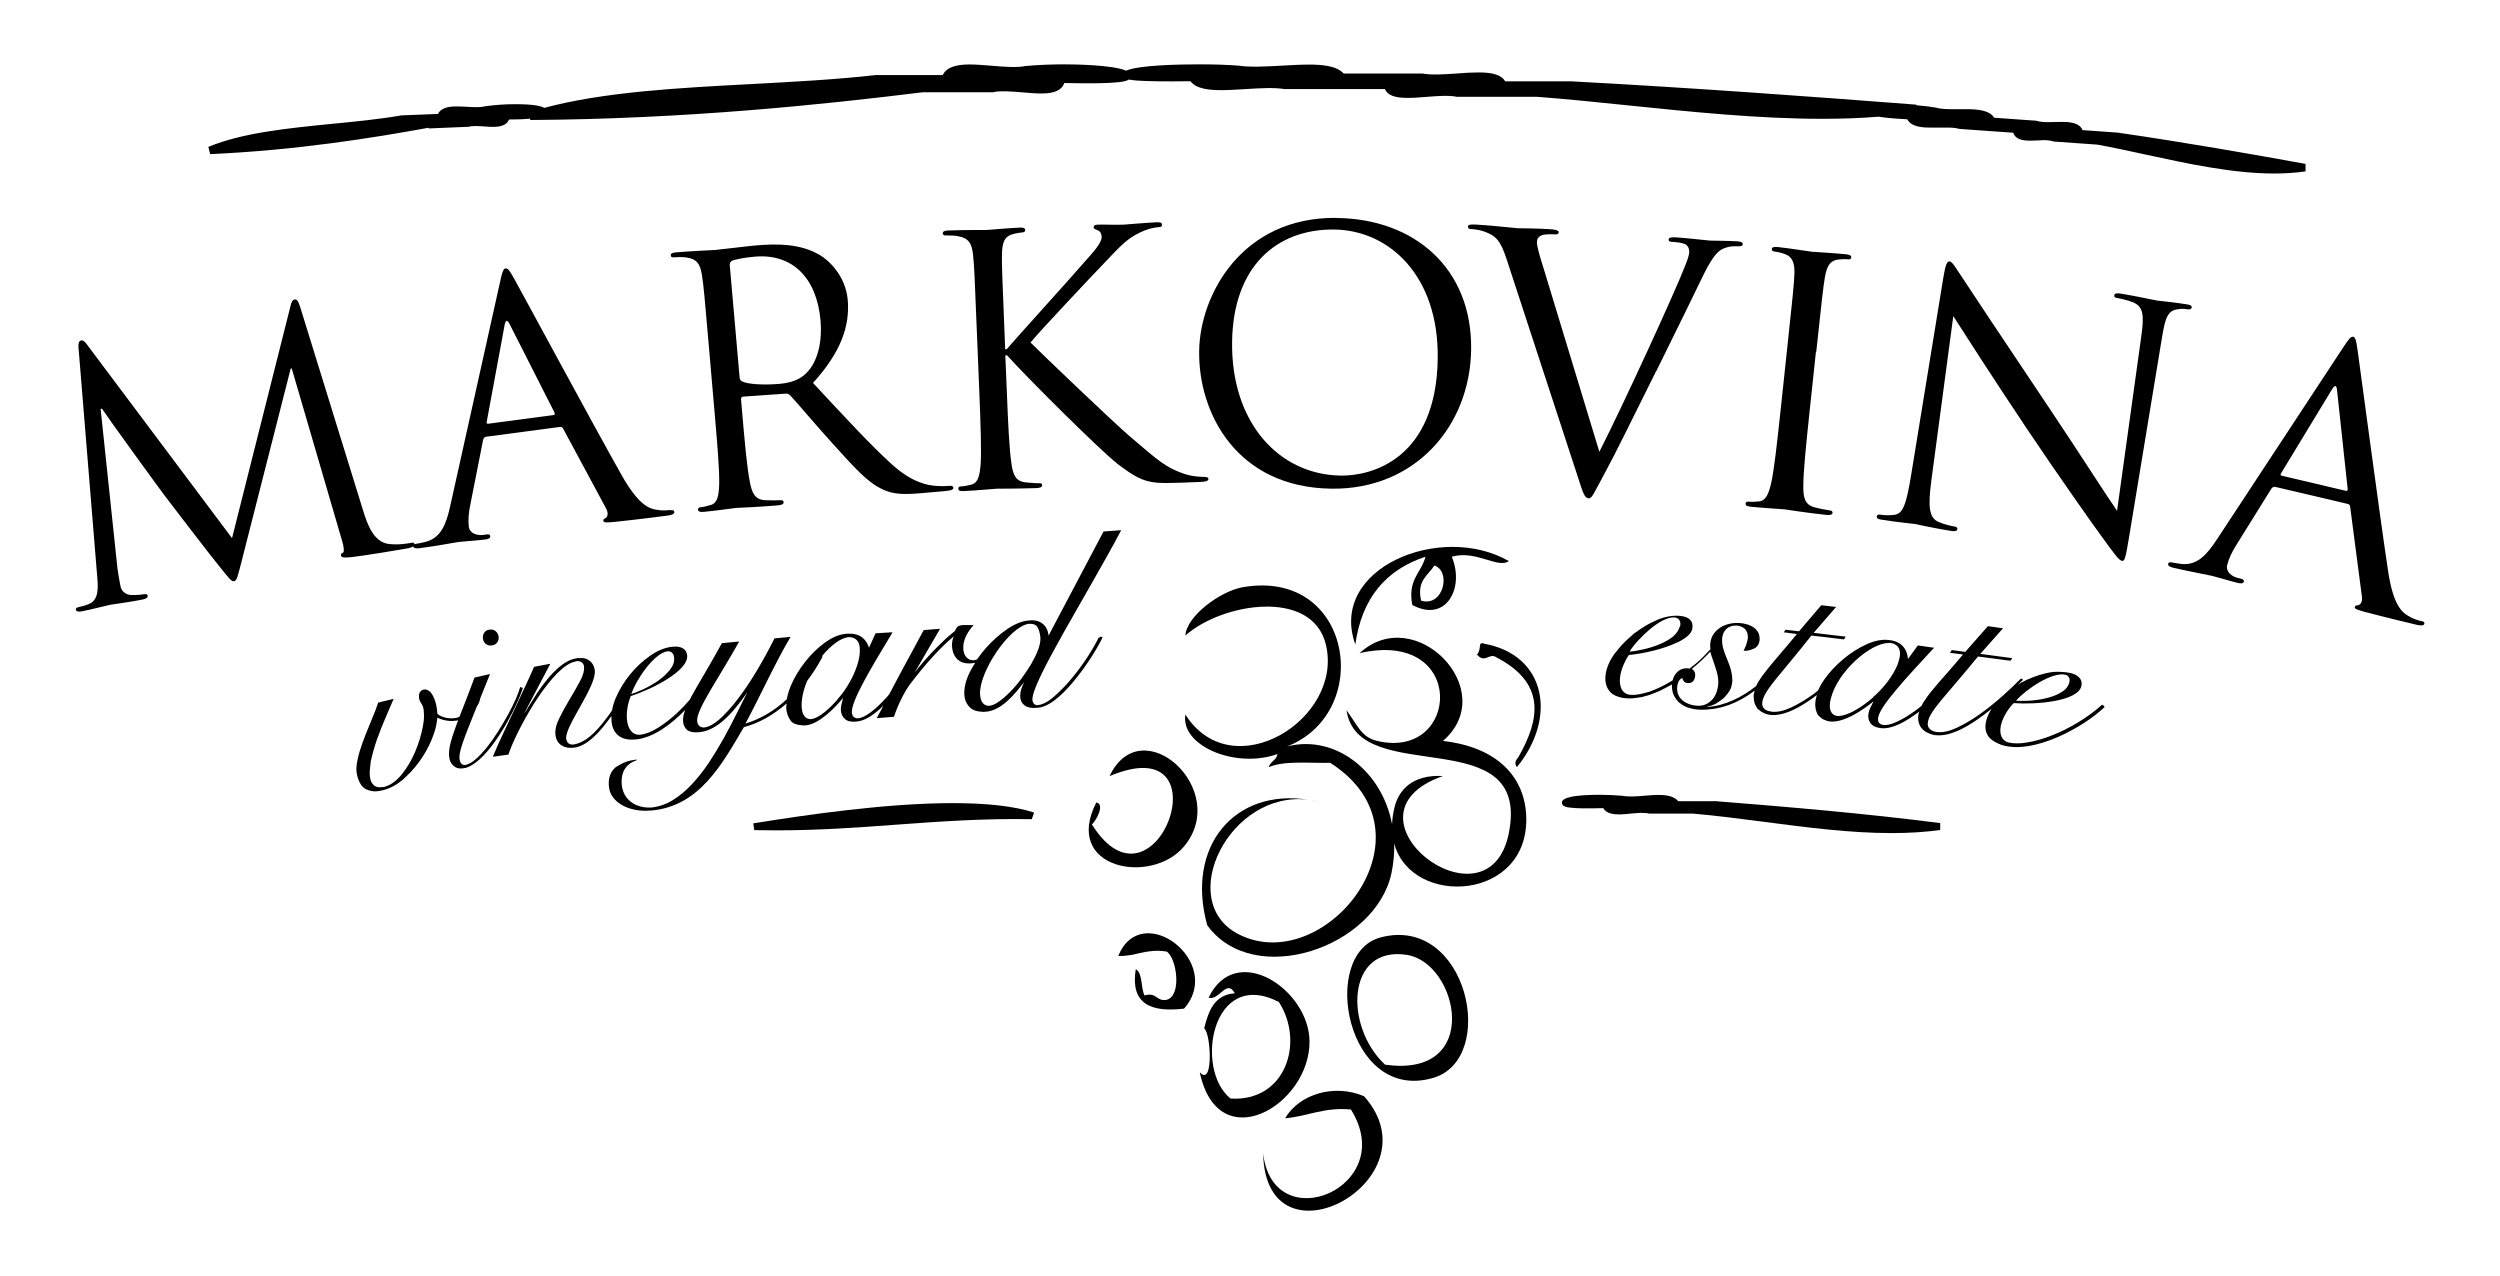
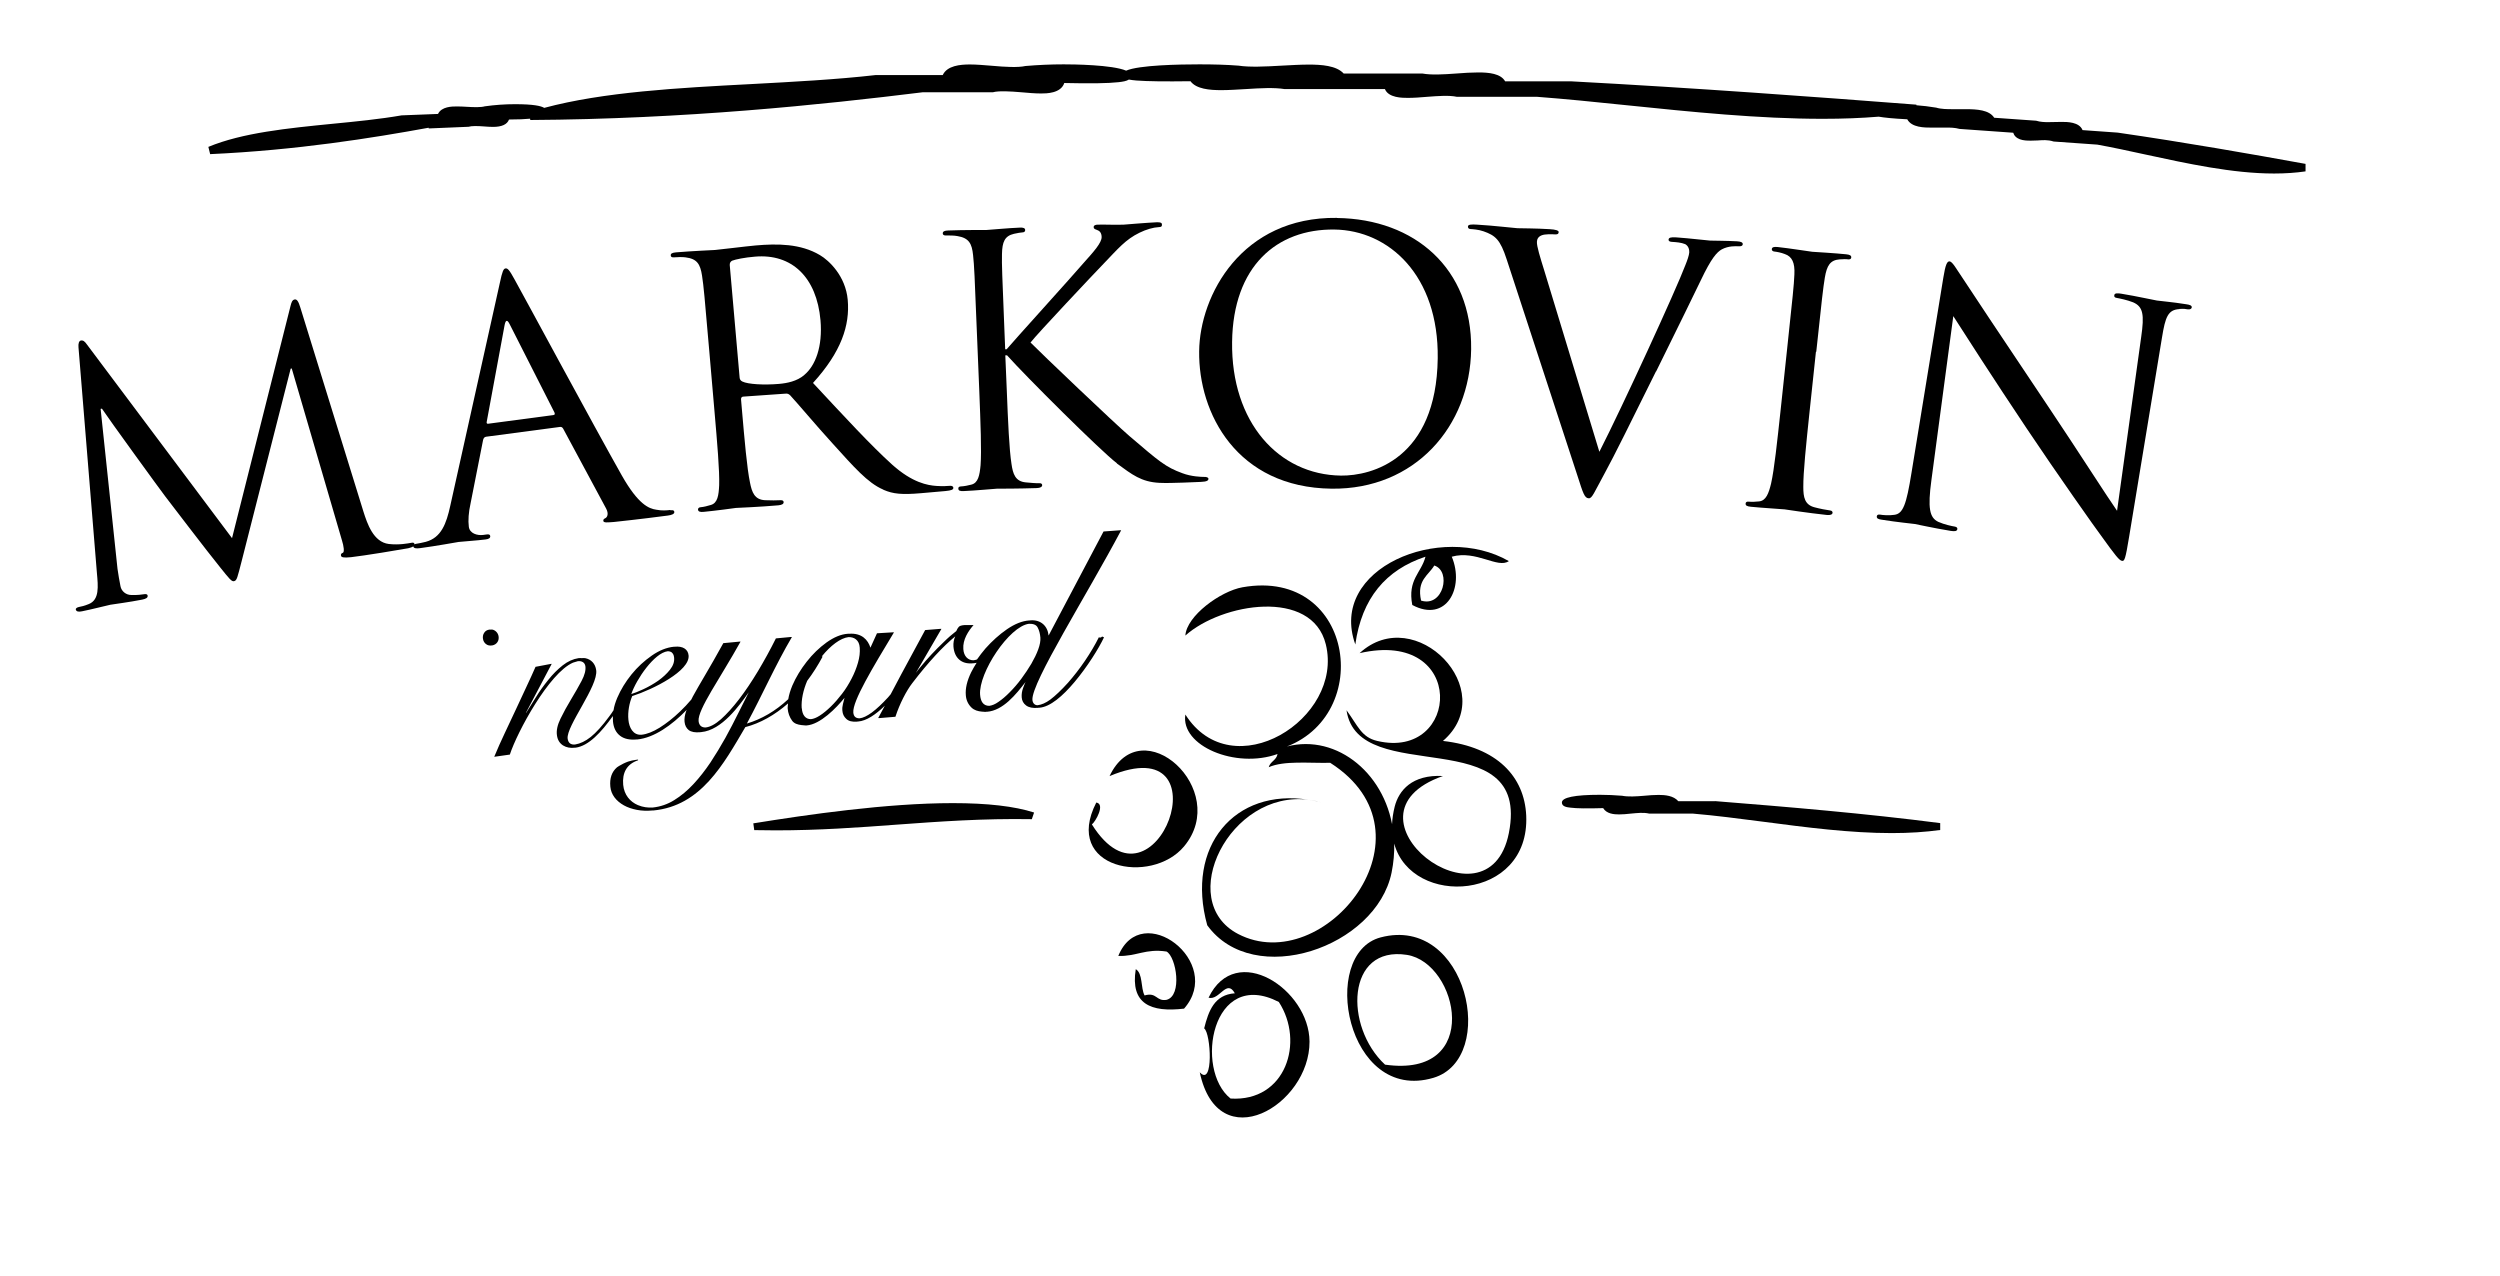
<svg xmlns="http://www.w3.org/2000/svg" id="Layer_1" viewBox="0 0 210.21 107.26">
  <defs>
    <style>.cls-1{fill:#000;stroke-width:0px;}</style>
  </defs>
  <path class="cls-1" d="M46.54,34.9l-5.5.73c-.09.01-.15-.04-.11-.19l1.5-8.11c.09-.45.23-.47.43-.06l3.76,7.41c.04.11.06.2-.09.22M56.36,42.88c-.29.04-.72.07-1.17-.02-.63-.09-1.52-.44-2.9-2.87-2.34-4.14-8.43-15.44-9.01-16.47-.46-.85-.6-.97-.77-.95-.17.02-.27.21-.48,1.21l-4.17,18.75c-.33,1.51-.76,2.68-2.06,3.03-.23.06-.63.14-.83.17-.05,0-.08.03-.12.05,0-.01.01-.03,0-.04-.02-.11-.11-.13-.26-.1-.28.05-1.03.2-1.9.1-1.3-.16-1.81-1.72-2.13-2.72l-5.3-17.14c-.16-.53-.29-.74-.49-.7-.2.04-.27.26-.34.54l-4.92,19.53L7.32,28.98c-.2-.29-.34-.38-.51-.35-.17.03-.24.26-.21.58l1.55,18.99c.1,1.1.22,2.23-.68,2.59-.41.17-.61.2-.84.25-.14.03-.27.11-.26.2.04.2.25.22.53.16.77-.15,2.12-.5,2.38-.55.23-.04,1.61-.22,2.67-.43.34-.07.5-.16.46-.36-.02-.09-.14-.12-.26-.1-.17.03-.61.09-1.11.07-.44,0-.83-.31-.91-.74-.09-.48-.19-1-.25-1.46l-1.42-13.45.11-.02c.46.71,4.98,6.94,5.34,7.4.2.26,3.6,4.72,4.62,5.97.74.92.94,1.18,1.14,1.14.26-.05.29-.32.65-1.69l4.12-16.18.09-.02,4.22,14.45c.16.5.22.99.08,1.05-.14.05-.18.12-.16.24.03.14.19.2.85.13,1.07-.12,4.17-.63,4.8-.75.18-.04.33-.09.43-.16.03.16.21.2.57.15,1.35-.18,2.93-.47,3.24-.52.32-.04,1.57-.12,2.26-.21.26-.03.42-.11.4-.29-.02-.12-.11-.16-.31-.13l-.29.04c-.49.06-1.13-.12-1.2-.69-.07-.52-.02-1.23.15-1.98l1.05-5.32c.04-.15.11-.25.26-.27l6.19-.82c.14-.02.21.03.28.14l3.62,6.73c.23.44.09.72-.07.8-.11.05-.19.11-.17.23.02.17.34.13.89.09,1.99-.21,4.1-.48,4.53-.54.32-.04.57-.13.55-.31-.02-.14-.14-.16-.31-.13" />
  <path class="cls-1" d="M67.62,31.54c-.62.52-1.43.68-2.12.74-1.27.11-2.62.03-3.08-.2-.15-.07-.22-.19-.23-.33l-.83-9.46c-.01-.17.06-.3.2-.37.28-.11,1.05-.27,1.92-.34,3.1-.27,5.19,1.73,5.51,5.35.19,2.2-.42,3.83-1.38,4.61M74.3,41.19c.79.34,1.52.42,3.14.28l2.05-.18c.52-.05.69-.12.67-.29,0-.09-.13-.17-.28-.15-.17.01-.58.05-1.14.01-.73-.05-2.01-.26-3.71-1.78-1.83-1.65-4.03-4.05-6.67-6.88,2.39-2.63,3.11-4.85,2.92-6.99-.18-2-1.57-3.31-2.34-3.76-1.63-.97-3.58-.97-5.41-.81-.9.08-3.09.36-3.41.38-.14.01-1.97.09-3.28.2-.32.03-.46.1-.44.27,0,.12.13.16.25.15.26-.02.75-.04.99,0,.97.12,1.24.56,1.39,1.54.14.92.21,1.73.6,6.24l.44,5.09c.24,2.78.44,5.06.4,6.29-.04.85-.13,1.5-.7,1.66-.26.08-.6.17-.86.19-.17.01-.22.11-.22.2.02.17.17.22.48.19.87-.08,2.68-.32,2.71-.33.14-.01,1.98-.08,3.57-.22.32-.03.45-.13.44-.27,0-.09-.07-.17-.25-.16-.26.02-.9.02-1.31,0-.88-.04-1.11-.66-1.27-1.49-.25-1.2-.45-3.49-.69-6.27l-.06-.7c-.01-.14.04-.24.18-.25l3.56-.25c.17-.02.27.03.39.14.65.7,2.17,2.52,3.53,4.01,1.84,2.03,2.98,3.35,4.28,3.91" />
  <path class="cls-1" d="M93.91,38.97c1.29.94,2.04,1.55,3.58,1.63.64.03,1.19,0,2.01-.02l1.48-.06c.49-.02.63-.11.63-.26,0-.12-.18-.17-.38-.16-.2,0-1.05-.02-1.81-.31-1.42-.52-1.93-.97-4.46-3.13-1.24-1.06-7.52-7.05-8.31-7.86.58-.75,5.43-5.89,6.13-6.61,1.25-1.3,1.86-2.05,3.03-2.62.57-.28,1.17-.45,1.61-.47.23,0,.29-.07.28-.22,0-.15-.12-.2-.44-.19-.73.03-2.64.19-2.78.2-.7.03-1.6-.02-2.18,0-.2,0-.35.07-.34.22,0,.12.12.17.27.22.24.08.39.25.4.59.02.49-.7,1.28-1.48,2.15-1,1.17-6.04,6.73-6.51,7.3h-.12s-.07-1.74-.07-1.74c-.18-4.53-.22-5.34-.2-6.27.02-1.02.23-1.52,1.01-1.7.35-.07.52-.11.72-.12.12,0,.23-.07.22-.19,0-.17-.15-.23-.47-.21-.87.03-2.55.19-2.81.2-.17,0-1.89-.01-3.19.04-.32.01-.46.08-.46.25,0,.12.12.17.24.17.26-.01.76,0,.99.05.97.16,1.22.62,1.32,1.6.1.93.13,1.74.31,6.26l.21,5.11c.11,2.79.2,5.08.11,6.3-.08.85-.2,1.49-.78,1.63-.26.07-.61.14-.87.15-.17,0-.23.09-.22.18,0,.18.15.23.47.21.87-.03,2.55-.19,2.78-.2.23,0,1.92,0,3.34-.05.32-.01.46-.11.46-.25,0-.09-.07-.17-.24-.16-.26.01-.73-.03-1.14-.07-.88-.08-1.08-.71-1.2-1.55-.19-1.21-.29-3.5-.4-6.29l-.12-2.84h.15c1.46,1.65,7.88,8.05,9.23,9.07" />
  <path class="cls-1" d="M112.75,39.99c-5.23-.07-9.24-4.47-9.15-11.24.08-6.36,3.75-9.51,8.6-9.45,4.59.06,8.78,3.86,8.69,10.83-.11,8.45-5.53,9.89-8.14,9.86M112.41,18.32c-8.01-.1-11.53,6.51-11.58,11.21-.07,5.23,3.17,11.46,11.13,11.56,7,.09,11.66-5.23,11.74-11.73.08-6.77-4.74-10.95-11.28-11.03" />
  <path class="cls-1" d="M139.25,31.24c1.71-3.47,3.38-6.86,3.75-7.65.91-1.92,1.37-2.39,1.77-2.62.57-.31,1.21-.27,1.41-.26.23.01.35-.04.36-.18,0-.15-.16-.22-.48-.24-.84-.05-2.09-.05-2.27-.06-.35-.02-1.68-.19-2.84-.27-.46-.03-.64.02-.65.19,0,.15.13.18.31.19.32.02.75.05,1.09.19.28.16.35.46.34.69-.02.26-.16.66-.33,1.08-.77,2.05-5.3,11.91-7.23,15.69l-4.62-15.2c-.36-1.16-.65-2.08-.63-2.46.01-.2.09-.43.42-.55.27-.1.79-.09,1.11-.07.2.01.29-.04.3-.19.01-.14-.25-.22-.77-.25-1.1-.07-2.41-.07-2.7-.08-.35-.02-2-.22-3.39-.3-.46-.03-.76-.02-.77.15,0,.12.04.21.22.22.17.01.67.04,1.09.19,1,.35,1.41.7,1.95,2.37l5.96,18.22c.46,1.43.58,1.84.93,1.86.29.02.44-.44,1.36-2.13.76-1.38,2.26-4.42,4.3-8.54" />
  <path class="cls-1" d="M152.72,29.57c.48-4.5.57-5.31.72-6.23.17-1.01.45-1.47,1.24-1.53.35-.02.53-.03.73,0,.12.01.24-.03.25-.15.02-.17-.12-.25-.44-.28-.87-.09-2.7-.2-2.84-.21-.14-.01-1.95-.3-2.91-.4-.32-.03-.47.01-.49.18-.01.12.1.19.21.2.2.02.58.09.88.21.62.21.86.73.81,1.72-.04.93-.13,1.74-.61,6.25l-.54,5.08c-.3,2.77-.54,5.05-.81,6.25-.2.82-.42,1.44-1.01,1.5-.27.03-.62.05-.88.02-.17-.02-.24.06-.25.15-.02.18.12.25.44.28.87.09,2.69.2,2.84.22.14.02,1.95.3,3.54.47.32.03.47-.04.49-.18,0-.09-.04-.18-.21-.2-.26-.03-.89-.15-1.29-.26-.85-.21-.96-.86-.96-1.71-.01-1.23.23-3.51.52-6.28l.54-5.08Z" />
  <path class="cls-1" d="M183.24,25.98c.36-.03.56,0,.7.03.2.03.33-.04.35-.15.03-.17-.17-.24-.48-.28-1.18-.19-2.14-.26-2.45-.31-.32-.05-1.68-.36-2.97-.57-.34-.06-.58-.06-.61.11-.02.12,0,.21.2.24.23.04.88.17,1.38.37.85.37.95,1.04.68,2.91l-2.03,14.62c-.77-1.09-3.33-5.1-5.67-8.59-3.65-5.44-7.18-10.75-7.53-11.3-.24-.34-.63-1.04-.86-1.08-.23-.04-.37.26-.55,1.38l-2.68,16.43c-.42,2.61-.7,3.42-1.45,3.5-.45.07-.97.02-1.2-.02-.14-.02-.24.02-.26.13-.03.2.13.26.42.3,1.29.21,2.51.32,2.77.36.26.04,1.39.31,3.03.58.34.05.52.03.55-.15.02-.11-.06-.18-.2-.21-.26-.04-.88-.17-1.4-.4-.74-.35-.9-1.15-.58-3.51l1.84-13.79c.75,1.18,3.41,5.32,6.16,9.43,2.51,3.76,5.96,8.64,6.23,8.98,1.27,1.77,1.57,2.14,1.8,2.17.2.03.28-.1.59-2l2.77-16.79c.28-1.72.5-2.33,1.47-2.38" />
-   <path class="cls-1" d="M197.25,41.27l-5.4-1.27c-.09-.02-.13-.09-.04-.22l4.28-7.05c.24-.39.38-.36.42.1l.89,8.27c0,.12-.02.2-.16.17M203.59,52.23c-.28-.07-.7-.2-1.09-.44-.55-.31-1.27-.95-1.69-3.71-.71-4.7-2.4-17.42-2.57-18.6-.13-.96-.21-1.12-.38-1.16-.17-.04-.32.1-.88.96l-10.55,16.04c-.84,1.29-1.66,2.24-3,2.1-.23-.03-.63-.09-.83-.13-.14-.03-.27,0-.29.11-.04.17.12.27.48.35,1.33.31,2.9.6,3.21.67.31.07,1.51.44,2.19.6.25.06.44.05.48-.12.03-.11-.04-.19-.24-.24l-.28-.07c-.48-.11-1.02-.51-.88-1.08.12-.51.42-1.15.84-1.8l2.87-4.61c.09-.13.2-.19.34-.16l6.08,1.43c.14.03.18.1.21.23l.99,7.57c.07.49-.17.71-.35.72-.12,0-.22.04-.25.15-.04.17.27.24.8.4,1.94.51,4,1,4.43,1.1.31.07.58.08.62-.09.03-.14-.07-.19-.24-.23" />
  <path class="cls-1" d="M144.2,67.37h-3.08c-.4-.47-1.12-.53-1.65-.53-.38,0-.8.03-1.21.07-.69.06-1.36.1-1.87,0-.62-.05-1.24-.08-1.86-.08-2.12,0-3.2.22-3.2.65,0,.35.44.4.71.43.54.07,1.42.08,2.76.04.28.47.88.53,1.33.53.31,0,.66-.03,1.01-.07.56-.05,1.04-.11,1.53,0h3.66c1.9.16,3.88.42,5.97.69,3.57.47,7.27.95,10.77.95h0c1.49,0,2.82-.09,4.07-.26v-.58c-6.27-.81-12.8-1.36-18.95-1.85" />
  <path class="cls-1" d="M63.34,69.22l.08.58c.61.01,1.22.02,1.81.02,3.62,0,6.95-.24,10.16-.48,3.57-.26,7.26-.53,11.37-.46l.19-.56c-1.64-.53-3.94-.79-6.83-.79-5.58,0-12.25.97-16.77,1.7" />
  <path class="cls-1" d="M36.05,10.8l3.35-.14c.24-.08.76-.07,1.28-.03.26.02.53.04.77.04.75,0,1.2-.21,1.35-.62.76,0,1.33-.03,1.77-.07l.02.11c13.01-.08,24.48-1.28,32.98-2.33h5.91c.51-.14,1.47-.08,2.42,0,.57.05,1.13.1,1.64.1.43,0,1.66,0,1.95-.88,2.21.05,3.68.03,4.57-.07.35-.04.66-.09.86-.22.18.03.38.06.64.08.91.07,2.38.09,4.54.06.49.66,1.62.75,2.59.75.64,0,1.36-.05,2.07-.09,1.22-.08,2.4-.14,3.25,0h8.44c.3.74,1.46.74,1.93.74.5,0,1.06-.04,1.63-.09.95-.07,1.82-.14,2.49,0h6.74c2.36.18,4.88.43,7.55.71,5.45.56,11.08,1.14,16.47,1.14,1.7,0,3.25-.06,4.71-.18.46.08,1.2.16,2.4.22.37.7,1.45.7,2.05.7h1.15c.36-.01.81,0,1.2.11l4.51.32c.04.12.1.23.19.32.42.42,1.18.35,1.86.33.41-.02.82-.08,1.35.09l3.67.26c1.28.23,2.66.53,4.08.84,3.42.74,7.29,1.59,10.78,1.59.94,0,1.83-.06,2.65-.18v-.63c-4.63-.84-10.14-1.81-15.8-2.63l-2.95-.21c-.28-.69-1.29-.69-1.75-.69-.19,0-.39,0-.59.01-.19,0-.39.01-.57.01-.27,0-.65-.01-.99-.12l-3.53-.25c-.42-.66-1.45-.72-2.4-.72h-1.07c-.46,0-.99,0-1.41-.13-.58-.1-1.14-.16-1.66-.2v-.05c-8.57-.66-18.71-1.41-29-1.96h-5.58c-.37-.66-1.38-.75-2.25-.75-.57,0-1.21.04-1.85.09-1.09.08-2.11.14-2.87,0h-6.61c-.61-.67-1.88-.75-2.94-.75-.71,0-1.5.05-2.29.09-1.36.08-2.71.14-3.6,0-1.01-.08-2.12-.11-3.3-.11-1.64,0-5.09.06-6.16.53-1.18-.5-4.48-.53-5.25-.53-1.09,0-2.16.05-3.22.14-.61.14-1.72.08-2.81-.02-.64-.05-1.28-.11-1.86-.11-.82,0-1.91.1-2.28.89h-5.63c-3.33.38-6.97.57-10.49.76-6.11.32-12.4.66-17.39,2-.26-.16-.89-.31-2.45-.31-.84,0-1.7.06-2.55.18-.3.09-.9.08-1.51.04-.29-.02-.58-.03-.85-.03-.37,0-1.27,0-1.57.63l-3.06.12c-1.84.32-3.87.52-5.83.71-3.72.37-7.56.75-10.42,1.94l.15.61c7.28-.33,13.66-1.36,18.37-2.22" />
  <path class="cls-1" d="M119.49,50.5c-.38-1.73.61-2.1,1.11-2.95,1.46.47.76,3.54-1.11,2.95M126.87,47.18c-5.71-3.29-15.21.59-12.91,7.01.54-3.89,2.57-6.28,5.9-7.38-.35,1.37-1.52,1.92-1.11,4.06,2.85,1.53,4.42-1.44,3.32-4.06,2.06-.58,3.87,1.03,4.8.37" />
  <path class="cls-1" d="M110.05,67.25c.35.06.7.12,1.07.22-.36-.1-.72-.17-1.07-.22" />
-   <path class="cls-1" d="M124.82,54.13c-.61-.23-.2.44-.63.91.68.79,1.03-.19,1.63.23,4.13,2.15,3.72,5.14,1.84,8.41-.29.32-.3.59-.11.82,3.42-4.19,2.42-9.44-2.74-10.37" />
  <path class="cls-1" d="M121.33,62.3c4.9-4.23-2.33-11.69-7.01-7.38,9.07-2.08,8.47,9.04,1.48,7.38-1.33-.31-1.61-1.26-2.58-2.58.97,6.65,15.55.75,13.65,10.33-1.72,8.67-14.96-1.49-5.54-4.8-2.61-.14-3.72,1.23-4.06,2.58-.13.52-.2,1.01-.22,1.47-.93-4.88-5.43-7.96-9.63-6.27,8.28-2.28,6.61-15.35-2.95-13.65-1.85.33-4.7,2.41-4.8,4.06,3.06-2.74,10.65-3.99,11.81.74,1.54,6.28-7.87,12.11-11.81,5.9-.42,2.63,4.22,4.59,7.75,3.32-.09.53-.61.62-.74,1.11,1.28-.57,3.37-.33,5.17-.37,9.37,5.98-.51,18.17-7.75,14.39-5.32-2.78-.71-12.14,5.94-11.28-6.23-1-10.37,3.92-8.53,10.55,3.9,5.39,14.21,1.86,15.5-4.43.17-.84.24-1.65.22-2.44,1.46,5.41,11.43,4.85,11.1-2.36-.15-3.25-2.43-5.75-7.01-6.27" />
-   <path class="cls-1" d="M108.05,94.03c1.93-.16,3.23-.95,5.54-.74,4.1,6.54-6.55,10.99-7.38,3.69.2,10.13,14.72,2.22,8.49-4.8-2.43-1.06-5.43-.23-6.64,1.85" />
  <path class="cls-1" d="M94.03,80.38c1.52.05,2.31-.64,4.06-.37.82.46,1.34,3.71,0,4.06-.89.15-.8-.67-1.85-.37-.34-.65-.13-1.84-.74-2.21-.47,2.93,1.26,3.65,4.06,3.32,3.43-3.9-3.58-9.24-5.53-4.43" />
  <path class="cls-1" d="M93.29,65.26c9.97-4.2,3.87,12.6-1.48,4.06.31-.23,1.15-1.72.37-1.84-2.85,5.57,4.62,6.99,7.38,3.69,3.97-4.76-3.58-11.6-6.27-5.9" />
  <path class="cls-1" d="M116.46,89.52c-3.44-3.19-3.27-10.03,1.84-9.23,4.33.68,6.4,10.4-1.84,9.23M116.09,78.82c-5.2,1.37-2.88,13.97,4.43,11.81,5.48-1.62,2.86-13.73-4.43-11.81" />
  <path class="cls-1" d="M103.47,92.37c-3.06-2.43-1.59-11.03,4.06-8.12,2.18,3.36.59,8.41-4.06,8.12M110.11,87.58c-.02-4.38-6.2-8.48-8.49-3.69.92.26,1.52-1.62,2.21-.37-1.72.12-2.21,1.48-2.58,2.95.57.39.81,4.98-.37,3.69,1.54,7.29,9.25,2.79,9.23-2.58" />
-   <path class="cls-1" d="M43.94,57.84l-.18-.07s0,0,0,0h-.02c-.07.25-.19.59-.37,1-.18.41-.4.85-.65,1.31-.25.46-.53.93-.83,1.41-.3.47-.61.92-.92,1.31-.32.4-.63.73-.94,1.01-.15.13-.3.24-.44.33,0,0-.01,0-.01,0-.14.08-.27.13-.4.17-.3.06-.46-.09-.53-.43-.13-.55.31-1.67,1.45-4.49,0,0,.01-.01.02-.02.13-.2.21-.41.26-.63h-.01c.25-.62.52-1.3.83-2.06h-.02s0,0,0,0l-1.28.29c-.41,1.1-.76,2.02-1.06,2.77-.08.19-.13.35-.2.52-.08.03-.15.07-.23.09-.1.03-.2.03-.3.04-.04,0-.08.01-.13.01-.14,0-.29-.01-.44-.04-.31-.06-.57-.17-.76-.33-.02-.12-.03-.25-.04-.38-.01-.13-.04-.27-.07-.42,0-.02,0-.03-.01-.04-.05-.19-.11-.36-.17-.5-.03-.07-.06-.13-.09-.19-.05-.1-.11-.19-.17-.26-.01-.01-.02-.04-.04-.06-.01-.01-.03-.01-.04-.02-.17-.16-.35-.21-.52-.18,0,0,0,0-.01,0-.17.05-.29.14-.35.3-.03.07-.04.13-.04.2,0,.01,0,.02,0,.04,0,.03,0,.05,0,.08,0,.05,0,.11.01.16.07.28.29.5.34.7,0,0,0,0,0,.01.05.2.07.44.07.7,0,.03,0,.05,0,.07,0,.28-.04.59-.11.93-.14.7-.36,1.41-.66,2.11-.29.67-.65,1.27-1.07,1.8-.41.51-.87.88-1.35,1.04-.05.02-.1.04-.15.05-.06.01-.1,0-.15.01-.27.04-.49.01-.65-.09-.19-.14-.31-.33-.37-.57,0,0,0-.01,0-.02-.08-.32-.06-.72,0-1.16.02-.12.02-.22.04-.34.13-.59.3-1.2.52-1.83.01-.04.03-.07.04-.11.2-.56.42-1.1.64-1.62.28-.65.54-1.25.72-1.68h0s-1.3.32-1.3.32c-.13.4-.31.87-.54,1.41-.07.17-.14.35-.21.52-.4.96-.81,1.99-.99,2.89-.11.49-.13.93-.03,1.3.15.6.4,1,.77,1.18.01,0,.04,0,.05.01.17.08.36.13.57.15h0c.23.01.48-.02.76-.09.59-.14,1.15-.44,1.68-.88.11-.1.22-.21.33-.31,1.02-.95,1.85-2.27,2.28-3.53.15-.42.24-.82.28-1.2,0-.06.03-.13.03-.19.27.15.63.25,1.01.28.16.01.32.01.49-.02.06,0,.12,0,.18-.02.02,0,.05-.02.07-.03-.15.4-.29.77-.39,1.08-.18.52-.29.95-.35,1.29-.05.34-.05.66.02.94.05.24.19.44.41.6.22.16.51.2.87.12,0,0,.01,0,.02,0,.15-.03.3-.1.45-.18.02,0,.03-.02.05-.03,1.82-.99,3.83-4.86,4.37-6.56" />
-   <path class="cls-1" d="M56.48,54.86c.11.09.18.22.2.42.04.36-.08.7-.35,1.04-.27.34-.6.64-.99.92-.39.27-.81.51-1.24.71-.4.19-.74.32-1.02.41.43-1.26,1.94-3.46,3.06-3.6.13,0,.25.03.35.1M67.41,59.56c-.05-.72.13-1.53.46-2.31.47-.62.9-1.3,1.3-2.04l-.07-.02c.73-.9,1.56-1.54,2.25-1.62.24,0,.45.05.62.19.19.15.3.38.32.7.03.4-.02.82-.15,1.27-.13.45-.31.9-.54,1.34-.23.44-.49.87-.8,1.27-.31.4-.62.76-.94,1.07-.32.31-.63.57-.93.76-.28.18-.53.28-.75.3-.44,0-.72-.33-.76-.92M82.41,58.42c-.14-1.85,2.45-5.76,4.11-5.97.36-.01.61.08.73.31.13.24.2.52.23.85.02.27-.04.61-.18.99-.14.39-.34.79-.58,1.21-.25.42-.53.84-.84,1.26-.31.42-.64.8-.97,1.13-.33.34-.65.61-.96.82-.28.2-.54.3-.77.33-.52,0-.73-.39-.77-.94M92.49,53.62l-.09-.04c-.32.64-.71,1.3-1.17,1.98-.46.68-.94,1.29-1.43,1.85-.57.63-1.07,1.1-1.48,1.41-.39.29-.75.44-1.08.48-.25,0-.41-.19-.43-.45-.11-1.44,4.62-8.89,7.46-14.26h-.12s0,0,0,0l-1.36.1-4.62,8.75c-.08-.8-.65-1.34-1.51-1.28-.03,0-.05.01-.08.01-.01,0-.03,0-.04,0-.59.04-1.21.29-1.87.74-.65.45-1.25.99-1.81,1.62-.26.3-.49.61-.71.92-.1.04-.21.06-.31.07-.43,0-.8-.32-.84-.94-.06-.8.42-1.52.86-2.02-.15,0-.3,0-.46,0h-.03s-.08,0-.12,0c-.05,0-.1,0-.16,0,0,0,0,0-.01,0-.04,0-.07,0-.11,0-.25.02-.41.07-.48.16-.08.09-.14.2-.2.34-.35.27-.71.58-1.06.93-.36.34-.7.69-1.03,1.04-.33.35-.62.69-.89,1.02-.16.19-.3.36-.42.53l2.15-3.7h-.12s-1.25.1-1.25.1c-.69,1.26-1.36,2.5-2.01,3.72-.3.56-.6,1.12-.89,1.68-.07.08-.15.18-.22.26-.49.53-.94.96-1.36,1.27-.41.3-.75.46-1.03.49-.32,0-.5-.14-.53-.49-.07-.96,1.62-3.75,3.42-6.74h-.1s0,0,0,0l-1.33.08-.55,1.21c-.21-.66-.73-1.25-1.8-1.17-.02,0-.03,0-.05,0-.02,0-.03,0-.05,0-.58.04-1.17.29-1.79.73-.61.44-1.17.98-1.67,1.62-.5.64-.91,1.31-1.21,2.01-.17.41-.28.78-.34,1.14,0,0-.01.01-.02.02-1.07.99-2.23,1.66-3.46,2.03,1.3-2.41,2.4-4.92,3.79-7.28h-.08s0,0,0,0l-1.27.12c-.47.95-.98,1.87-1.51,2.76-.53.88-1.06,1.67-1.59,2.36-.53.69-1.04,1.25-1.52,1.68-.48.42-.91.65-1.29.69-.34.01-.55-.17-.59-.54-.09-.96,1.83-3.62,3.53-6.68h-.08s0,0,0,0l-1.37.13c-.59,1.06-1.09,1.95-1.52,2.67-.42.71-.77,1.32-1.04,1.81-.05.09-.09.17-.13.26-.3.35-.61.69-.94,1-.58.56-1.16,1.01-1.73,1.37-.57.35-1.06.54-1.51.59-.73.06-1.05-.62-1.11-1.25-.07-.67.08-1.44.32-2,1.78-.57,4.87-2.13,4.74-3.42-.05-.53-.5-.8-1.17-.73,0,0-.01,0-.02,0-.01,0-.02,0-.04,0-.62.06-1.24.31-1.87.75-.63.44-1.2.96-1.7,1.58-.5.62-.9,1.27-1.2,1.97-.15.36-.26.7-.31,1.04-.12.18-.24.37-.37.53-.58.79-1.1,1.36-1.55,1.72-.44.35-.88.56-1.31.63-.37.04-.58-.13-.63-.49-.14-1.04,2.59-4.43,2.4-5.76-.07-.53-.41-.91-.93-1.01-.09-.02-.19,0-.29,0-.08,0-.15-.02-.23,0,0,0,0,0,0,0-.01,0-.02,0-.03,0-.46.07-.91.27-1.34.61-.43.34-.84.75-1.21,1.22-.38.47-.73.95-1.04,1.46-.31.5-.58.93-.82,1.31h-.02s2.17-4.12,2.17-4.12h-.04s0,0,0,0l-1.32.25c-.22.5-.47,1.06-.76,1.67-.28.61-.58,1.25-.89,1.91-.31.66-.62,1.33-.94,2-.32.67-.61,1.33-.88,1.98h.04s0,0,0,0l1.27-.18c.61-1.89,3.3-6.86,5.31-7.73.04-.02.09-.03.13-.04.09-.03.18-.06.27-.08.16-.02.3,0,.42.07.12.07.19.18.22.34.05.34-.06.76-.32,1.25-.26.49-.56,1.01-.89,1.56-.33.54-.62,1.08-.88,1.61-.26.53-.36,1-.3,1.4.05.38.22.66.51.85.29.18.63.24,1.02.19,0,0,.01,0,.02,0,0,0,.01,0,.02,0,1.1-.15,2.15-1.29,3.13-2.66,0,.15,0,.31.01.45.05.55.26.95.6,1.21.34.26.8.36,1.38.31.01,0,.02,0,.03,0,.01,0,.02,0,.03,0,1.42-.14,2.91-1.2,4.16-2.49-.02.04-.04.09-.05.12-.11.32-.16.62-.13.89.03.3.15.53.35.69.21.16.53.22.97.18.02,0,.03,0,.05-.01.01,0,.02,0,.03,0,1.74-.16,3.2-2.23,4-3.35-.27.53-.57,1.12-.89,1.77-.33.67-.69,1.36-1.08,2.07-.39.7-.81,1.39-1.25,2.06-.45.67-.92,1.27-1.43,1.82-.51.55-1.05,1-1.62,1.35-.56.35-1.16.55-1.79.62-.42.03-.85-.03-1.23-.19-.01,0-.02-.01-.03-.01-.66-.28-1.16-.86-1.24-1.71-.09-1,.29-1.74,1.25-2.06v-.06s-.06,0-.09.01h0s-.04,0-.07.01c-.24.03-.47.08-.68.15-.14.05-.27.11-.4.17-.06.03-.12.07-.18.1-.12.07-.24.12-.35.21-.44.38-.63.92-.56,1.63.03.33.15.63.35.9.2.27.47.49.79.67.32.18.69.3,1.1.38.42.08.85.09,1.3.05.02,0,.03,0,.05,0,.01,0,.02,0,.03,0,4-.38,5.9-3.9,7.73-7.01,1.24-.32,2.47-1.01,3.59-1.99,0,.14-.04.29-.03.42.03.39.16.74.38,1.04.17.23.45.32.78.36.07.01.15.02.22.02.04,0,.07.01.11.01.01,0,.03,0,.04,0,.02,0,.04,0,.06,0,1.15-.08,2.5-1.47,3.19-2.32-.05.18-.09.34-.13.51-.05.19-.07.38-.05.57.02.28.13.51.33.69.2.19.5.26.89.23.02,0,.04,0,.07-.01.01,0,.02,0,.03,0,.7-.05,1.48-.58,2.25-1.33-.19.35-.37.7-.56,1.04h.12s1.33-.11,1.33-.11c.35-1.08.93-2.2,1.42-2.83,1.34-1.75,2.58-3.09,3.61-3.93-.12.26-.17.55-.15.86.04.48.2.84.48,1.09.28.25.65.35,1.09.32.03,0,.05,0,.08-.01.02,0,.03,0,.05,0,.09,0,.17-.03.25-.04-.16.26-.33.53-.46.8-.35.72-.5,1.36-.45,1.93.03.41.19.76.48,1.04.23.22.53.31.88.34.05,0,.1.01.16.01.05,0,.09.02.14.01.02,0,.03,0,.05-.01.02,0,.05,0,.07,0,1.35-.1,2.44-1.46,3.24-2.5-.07.16-.14.32-.21.52-.09.25-.13.51-.11.77.02.28.14.51.37.68.23.17.56.24,1,.2.02,0,.04,0,.06-.01.02,0,.04,0,.06,0,.9-.07,1.95-.97,2.95-2.16,1.06-1.26,2.04-2.82,2.48-3.76l-.17-.07s-.02.03-.03.05" />
+   <path class="cls-1" d="M56.48,54.86c.11.09.18.22.2.42.04.36-.08.7-.35,1.04-.27.34-.6.64-.99.92-.39.27-.81.51-1.24.71-.4.19-.74.32-1.02.41.43-1.26,1.94-3.46,3.06-3.6.13,0,.25.03.35.1M67.41,59.56c-.05-.72.13-1.53.46-2.31.47-.62.9-1.3,1.3-2.04l-.07-.02c.73-.9,1.56-1.54,2.25-1.62.24,0,.45.05.62.19.19.15.3.38.32.7.03.4-.02.82-.15,1.27-.13.45-.31.9-.54,1.34-.23.44-.49.87-.8,1.27-.31.4-.62.76-.94,1.07-.32.31-.63.57-.93.76-.28.18-.53.28-.75.3-.44,0-.72-.33-.76-.92M82.41,58.42c-.14-1.85,2.45-5.76,4.11-5.97.36-.01.61.08.73.31.13.24.2.52.23.85.02.27-.04.61-.18.99-.14.39-.34.79-.58,1.21-.25.42-.53.84-.84,1.26-.31.42-.64.8-.97,1.13-.33.34-.65.61-.96.82-.28.2-.54.3-.77.33-.52,0-.73-.39-.77-.94M92.49,53.62l-.09-.04c-.32.64-.71,1.3-1.17,1.98-.46.68-.94,1.29-1.43,1.85-.57.63-1.07,1.1-1.48,1.41-.39.29-.75.44-1.08.48-.25,0-.41-.19-.43-.45-.11-1.44,4.62-8.89,7.46-14.26h-.12s0,0,0,0l-1.36.1-4.62,8.75c-.08-.8-.65-1.34-1.51-1.28-.03,0-.05.01-.08.01-.01,0-.03,0-.04,0-.59.04-1.21.29-1.87.74-.65.45-1.25.99-1.81,1.62-.26.3-.49.61-.71.92-.1.04-.21.06-.31.07-.43,0-.8-.32-.84-.94-.06-.8.42-1.52.86-2.02-.15,0-.3,0-.46,0h-.03c-.05,0-.1,0-.16,0,0,0,0,0-.01,0-.04,0-.07,0-.11,0-.25.02-.41.07-.48.16-.08.09-.14.2-.2.34-.35.27-.71.58-1.06.93-.36.34-.7.69-1.03,1.04-.33.35-.62.69-.89,1.02-.16.19-.3.36-.42.53l2.15-3.7h-.12s-1.25.1-1.25.1c-.69,1.26-1.36,2.5-2.01,3.72-.3.56-.6,1.12-.89,1.68-.07.08-.15.18-.22.26-.49.53-.94.96-1.36,1.27-.41.3-.75.46-1.03.49-.32,0-.5-.14-.53-.49-.07-.96,1.62-3.75,3.42-6.74h-.1s0,0,0,0l-1.33.08-.55,1.21c-.21-.66-.73-1.25-1.8-1.17-.02,0-.03,0-.05,0-.02,0-.03,0-.05,0-.58.04-1.17.29-1.79.73-.61.44-1.17.98-1.67,1.62-.5.64-.91,1.31-1.21,2.01-.17.41-.28.78-.34,1.14,0,0-.01.01-.02.02-1.07.99-2.23,1.66-3.46,2.03,1.3-2.41,2.4-4.92,3.79-7.28h-.08s0,0,0,0l-1.27.12c-.47.95-.98,1.87-1.51,2.76-.53.88-1.06,1.67-1.59,2.36-.53.69-1.04,1.25-1.52,1.68-.48.42-.91.65-1.29.69-.34.01-.55-.17-.59-.54-.09-.96,1.83-3.62,3.53-6.68h-.08s0,0,0,0l-1.37.13c-.59,1.06-1.09,1.95-1.52,2.67-.42.71-.77,1.32-1.04,1.81-.05.09-.09.17-.13.26-.3.35-.61.69-.94,1-.58.56-1.16,1.01-1.73,1.37-.57.35-1.06.54-1.51.59-.73.06-1.05-.62-1.11-1.25-.07-.67.08-1.44.32-2,1.78-.57,4.87-2.13,4.74-3.42-.05-.53-.5-.8-1.17-.73,0,0-.01,0-.02,0-.01,0-.02,0-.04,0-.62.06-1.24.31-1.87.75-.63.44-1.2.96-1.7,1.58-.5.62-.9,1.27-1.2,1.97-.15.36-.26.7-.31,1.04-.12.18-.24.37-.37.53-.58.79-1.1,1.36-1.55,1.72-.44.35-.88.56-1.31.63-.37.04-.58-.13-.63-.49-.14-1.04,2.59-4.43,2.4-5.76-.07-.53-.41-.91-.93-1.01-.09-.02-.19,0-.29,0-.08,0-.15-.02-.23,0,0,0,0,0,0,0-.01,0-.02,0-.03,0-.46.07-.91.27-1.34.61-.43.34-.84.75-1.21,1.22-.38.47-.73.95-1.04,1.46-.31.5-.58.93-.82,1.31h-.02s2.17-4.12,2.17-4.12h-.04s0,0,0,0l-1.32.25c-.22.5-.47,1.06-.76,1.67-.28.61-.58,1.25-.89,1.91-.31.66-.62,1.33-.94,2-.32.67-.61,1.33-.88,1.98h.04s0,0,0,0l1.27-.18c.61-1.89,3.3-6.86,5.31-7.73.04-.02.09-.03.13-.04.09-.03.18-.06.27-.08.16-.02.3,0,.42.07.12.07.19.18.22.34.05.34-.06.76-.32,1.25-.26.49-.56,1.01-.89,1.56-.33.54-.62,1.08-.88,1.61-.26.53-.36,1-.3,1.4.05.38.22.66.51.85.29.18.63.24,1.02.19,0,0,.01,0,.02,0,0,0,.01,0,.02,0,1.1-.15,2.15-1.29,3.13-2.66,0,.15,0,.31.01.45.05.55.26.95.6,1.21.34.26.8.36,1.38.31.01,0,.02,0,.03,0,.01,0,.02,0,.03,0,1.42-.14,2.91-1.2,4.16-2.49-.02.04-.04.09-.05.12-.11.32-.16.62-.13.89.03.3.15.53.35.69.21.16.53.22.97.18.02,0,.03,0,.05-.01.01,0,.02,0,.03,0,1.74-.16,3.2-2.23,4-3.35-.27.53-.57,1.12-.89,1.77-.33.67-.69,1.36-1.08,2.07-.39.7-.81,1.39-1.25,2.06-.45.67-.92,1.27-1.43,1.82-.51.55-1.05,1-1.62,1.35-.56.35-1.16.55-1.79.62-.42.03-.85-.03-1.23-.19-.01,0-.02-.01-.03-.01-.66-.28-1.16-.86-1.24-1.71-.09-1,.29-1.74,1.25-2.06v-.06s-.06,0-.09.01h0s-.04,0-.07.01c-.24.03-.47.08-.68.15-.14.05-.27.11-.4.17-.06.03-.12.07-.18.1-.12.07-.24.12-.35.21-.44.38-.63.92-.56,1.63.03.33.15.63.35.9.2.27.47.49.79.67.32.18.69.3,1.1.38.42.08.85.09,1.3.05.02,0,.03,0,.05,0,.01,0,.02,0,.03,0,4-.38,5.9-3.9,7.73-7.01,1.24-.32,2.47-1.01,3.59-1.99,0,.14-.04.29-.03.42.03.39.16.74.38,1.04.17.23.45.32.78.36.07.01.15.02.22.02.04,0,.07.01.11.01.01,0,.03,0,.04,0,.02,0,.04,0,.06,0,1.15-.08,2.5-1.47,3.19-2.32-.05.18-.09.34-.13.51-.05.19-.07.38-.05.57.02.28.13.51.33.69.2.19.5.26.89.23.02,0,.04,0,.07-.01.01,0,.02,0,.03,0,.7-.05,1.48-.58,2.25-1.33-.19.35-.37.7-.56,1.04h.12s1.33-.11,1.33-.11c.35-1.08.93-2.2,1.42-2.83,1.34-1.75,2.58-3.09,3.61-3.93-.12.26-.17.55-.15.86.04.48.2.84.48,1.09.28.25.65.35,1.09.32.03,0,.05,0,.08-.01.02,0,.03,0,.05,0,.09,0,.17-.03.25-.04-.16.26-.33.53-.46.8-.35.72-.5,1.36-.45,1.93.03.41.19.76.48,1.04.23.22.53.31.88.34.05,0,.1.01.16.01.05,0,.09.02.14.01.02,0,.03,0,.05-.01.02,0,.05,0,.07,0,1.35-.1,2.44-1.46,3.24-2.5-.07.16-.14.32-.21.52-.09.25-.13.51-.11.77.02.28.14.51.37.68.23.17.56.24,1,.2.02,0,.04,0,.06-.01.02,0,.04,0,.06,0,.9-.07,1.95-.97,2.95-2.16,1.06-1.26,2.04-2.82,2.48-3.76l-.17-.07s-.02.03-.03.05" />
  <path class="cls-1" d="M40.87,54.16c.14.11.31.14.5.11,0,0,.01,0,.02,0,.38-.07.6-.4.53-.78-.05-.28-.26-.49-.51-.55-.06-.01-.12,0-.19,0-.02,0-.05,0-.07,0,0,0,0,0,0,0,0,0-.01,0-.01,0-.19.03-.34.12-.43.27-.1.15-.13.32-.1.51.03.19.12.34.27.45" />
-   <path class="cls-1" d="M157.5,58.64c-.38.33-.76.62-1.14.86-.38.24-.73.43-1.07.55-.33.12-.6.18-.83.15-.45-.07-.66-.47-.59-1.07.29-2.22,2.95-4.75,4.64-5.04.12-.01.24-.03.36-.03.04,0,.07,0,.11,0,.24.04.45.14.6.32.15.19.21.44.17.75-.05.39-.19.8-.41,1.21-.22.41-.49.82-.8,1.2-.31.39-.66.75-1.05,1.08M143.14,59.31c-.13.03-.27.04-.41.03-.46-.02-.86-.15-1.21-.41-.01,0-.01-.01-.02-.02-.31-.25-.5-.61-.48-1.08,0,0,0-.01,0-.02.01-.16.04-.31.1-.46.07-.15.17-.27.33-.35,0,0,0,0,0,0,.02.11.07.21.15.29,0,0,0,.01,0,.02,0,0,0,0,0,0,.08.08.2.13.34.13h0s.01,0,.02,0c.18,0,.32-.06.42-.18,0,0,0,0,0,0,.1-.13.15-.3.16-.48,0-.09-.01-.18-.04-.25,0-.02-.02-.04-.03-.06-.05-.1-.12-.17-.22-.22.59-.48,1.12-.98,1.56-1.46.01.04.01.08.03.12,0,.01,0,.03.01.04.06.21.14.43.22.66.01.04.03.09.04.13.1.28.19.56.27.85.03.12.05.23.07.35,0,.05.01.11.02.16,0,.11.02.21.01.31-.01.25-.05.49-.13.74-.08.24-.19.46-.34.63-.15.18-.34.32-.55.43-.11.05-.22.09-.34.11M137.87,53.73c.25-.27.51-.52.79-.76.75-.64,1.58-1.12,2.17-1.05.26.03.43.2.46.47,0,.05.01.1,0,.16,0,.07-.05.13-.07.19-.07.24-.22.47-.43.67-.03.02-.04.05-.07.08-.34.27-.73.5-1.17.68-.44.18-.9.33-1.37.43-.47.11-.85.17-1.16.19.19-.32.49-.69.84-1.06M173.68,56.73c.12.04.22.12.28.22.07.12.08.27.03.46-.1.34-.34.62-.72.83-.37.22-.8.37-1.26.48-.47.11-.94.17-1.42.2-.44.02-.79.02-1.08,0,.88-1,3.08-2.46,4.17-2.18M176.83,59.27s-.02.02-.03.03l-.05-.05c-.58.53-1.24,1.02-1.97,1.46-.73.45-1.47.82-2.21,1.11-.74.3-1.45.5-2.12.61-.65.11-1.18.1-1.61-.01-.69-.23-.73-.97-.56-1.57.19-.65.61-1.3,1.04-1.73,1.87.14,5.32-.14,5.68-1.39.15-.51-.16-.93-.81-1.12-.02,0-.04,0-.05-.01-.01,0-.02,0-.03-.01-.03,0-.06,0-.09-.01-.16-.04-.34-.06-.52-.07-.44-.04-.89-.04-1.4.08-.75.17-1.47.44-2.17.82-.09.05-.17.11-.26.17.15-.14.29-.28.43-.42l-.11-.1s-.02.02-.02.02l-.04-.03c-.43.44-.95.93-1.56,1.48-.61.54-1.24,1.05-1.9,1.52-.66.47-1.31.85-1.95,1.15-.63.29-1.18.41-1.67.35-.45-.07-.82-.3-.75-.8.13-.98,1.57-2.29,4.22-5.55l2.6.34h.07s.06.02.06.02l.15-.23h-.06s-2.63-.35-2.63-.35l1.92-2.16h-.06s-1.14-.16-1.14-.16h-.02s-.06-.01-.06-.01l-1.9,2.16-1.14-.15-.15.23,1.1.14c-.46.55-.9,1.06-1.33,1.55-.43.48-.82.93-1.16,1.34-.35.41-.63.8-.86,1.16-.06.1-.1.19-.15.28-.15.12-.31.25-.46.36-.58.42-1.11.74-1.59.96-.47.22-.85.31-1.13.28-.35-.05-.51-.24-.46-.6.12-.96,2.35-3.35,4.71-5.9h-.04s0,0,0,0l-1.33-.19-.83,1.14c-.05-.71-.43-1.45-1.54-1.59-.01,0-.02,0-.03,0,0,0,0,0-.01,0-.57-.08-1.21.04-1.89.35-.69.31-1.35.73-1.97,1.25-.62.52-1.16,1.09-1.6,1.72-.22.31-.39.62-.52.91-.1.08-.2.17-.3.25-.65.48-1.3.87-1.93,1.17-.64.3-1.2.43-1.68.37-.08-.01-.15-.03-.22-.05-.03,0-.07-.01-.1-.02-.3-.11-.51-.34-.46-.72.11-.98,1.53-2.31,4.13-5.61l1.23.14,1.49.18h0s.02,0,.02,0l.15-.23h-.02s-2.68-.32-2.68-.32l1.89-2.18h-.02s0,0,0,0l-1.23-.14-1.87,2.19-1.14-.13-.15.23h.13s.98.13.98.13c-.45.55-.89,1.07-1.31,1.56-.42.49-.8.94-1.14,1.36-.34.42-.62.81-.84,1.18-.06.09-.09.18-.13.27-1.21.95-2.6,1.65-4.08,1.76h-.01s-.03-.04-.03-.04c.25-.03.49-.11.74-.24.05-.03.08-.07.13-.09.15-.09.29-.19.42-.3.04-.03.08-.05.11-.08.03-.03.04-.06.07-.08.16-.16.29-.34.4-.52,0-.01.02-.02.03-.04.11-.2.17-.41.19-.63,0-.04.02-.07.02-.11,0-.04,0-.08,0-.12,0-.27-.03-.52-.09-.75-.08-.34-.2-.65-.32-.95-.01-.02-.02-.04-.03-.07-.1-.24-.19-.47-.27-.71-.1-.3-.16-.61-.15-.93,0-.17.04-.33.09-.48,0,0,0,0,0,0,.16-.43.54-.73,1.13-.7.2,0,.36.07.5.14.08.05.16.09.22.16.16.19.24.42.23.7,0,.12-.04.26-.08.4-.04.17-.1.32-.17.48-.04.08-.07.17-.11.24.03,0,.06,0,.1,0,.24,0,.46-.05.65-.14.05-.02.11-.03.16-.06.27-.15.42-.41.44-.77,0,0,0-.01,0-.02,0-.17-.03-.34-.09-.48-.01-.02-.02-.04-.03-.06-.08-.15-.19-.29-.34-.4,0,0,0,0,0,0,0,0,0,0,0,0-.15-.12-.34-.21-.55-.28-.02,0-.05-.01-.08-.02-.2-.06-.42-.1-.66-.11-.01,0-.02,0-.04,0,0,0-.02,0-.03,0-.71-.02-1.38.21-1.82.65-.11.11-.22.24-.3.38-.13.24-.21.5-.22.8,0,.12,0,.25.02.38-.36.39-.73.78-1.15,1.14-.2.17-.4.33-.61.49-.04,0-.09-.02-.14-.03-.4-.02-.72.11-.96.39-.17.19-.26.4-.32.63-.33.2-.66.38-.98.54-.33.16-.66.3-.97.41-.1.03-.17.04-.26.07-.51.15-.99.23-1.37.19-.75-.09-.92-.83-.84-1.47.04-.37.16-.74.31-1.09.12-.27.25-.53.41-.75,0-.01.01-.03.02-.04.01,0,.02,0,.03,0,1.16-.11,2.86-.48,4.03-1.05,0,0,.01,0,.02,0,.22-.1.41-.22.58-.33.02-.01.04-.02.06-.04.38-.26.59-.54.63-.86,0,0,0-.02,0-.03h0c.03-.27-.04-.49-.21-.66-.17-.17-.43-.27-.78-.31-.61-.07-1.28.04-1.98.33-.03.01-.06.03-.09.05-.29.12-.58.26-.86.43-.07.04-.13.08-.19.12-.23.14-.44.29-.66.45-.06.05-.13.08-.19.13-.07.06-.13.12-.19.18-.17.14-.33.29-.49.44-.11.11-.21.21-.31.32-.17.19-.33.39-.48.58-.04.05-.08.09-.12.14-.44.62-.7,1.23-.76,1.83-.03.26-.02.49.03.7,0,.02.01.04.02.07.05.2.14.37.26.52,0,0,0,.02.01.03,0,0,.02.01.02.02.13.15.29.27.49.36.02,0,.03.01.05.02.21.09.44.16.71.19h0s0,0,0,0c.2.02.4.03.61.02.1,0,.19-.02.29-.03.12-.01.24-.03.36-.05.06-.01.12-.01.19-.03.04,0,.08-.02.12-.03.13-.03.27-.07.4-.11.19-.06.37-.12.56-.2.1-.04.2-.08.3-.12.05-.02.1-.04.14-.06.04-.02.07-.04.11-.06.31-.15.61-.31.91-.48,0,0,0,0,0,.01-.01.34.04.64.16.9.04.1.1.19.16.27.02.03.03.06.05.08.08.11.18.21.28.3.01,0,.03.01.04.02.19.16.42.28.68.37,0,0,.01,0,.02.01,0,0,.01,0,.02,0,.28.09.58.15.9.16.39.02.77-.01,1.14-.06.09-.01.17-.03.26-.04.34-.06.68-.15,1-.27.02,0,.04,0,.06-.01.02,0,.04-.02.06-.03.35-.13.69-.29,1.02-.47.03-.02.06-.03.09-.05.3-.17.6-.36.88-.57.03-.02.07-.04.11-.07.01,0,.02-.02.04-.03-.05.14-.09.27-.1.4-.01.09.01.17.02.26,0,.04,0,.08,0,.12.02.17.07.32.14.46.02.04.04.08.07.11.04.06.05.13.1.18.04.04.09.07.14.1.07.07.15.12.23.17.06.03.12.07.19.1.14.06.29.11.45.13.01,0,.03.01.04.01,0,0,0,0,.01,0,0,0,0,0,0,0,.26.03.52.01.8-.04h.01c.97-.18,2.05-.82,3.12-1.63-.05.17-.1.34-.12.51-.05.39,0,.76.17,1.1.04.09.13.15.2.22,0,0,0,0,0,0,.09.09.2.18.34.24.11.05.24.1.39.13.02,0,.03.01.06.02,0,0,.01,0,.02,0,0,0,.01,0,.02,0,1.18.15,2.85-1,3.67-1.68h.01c-.1.19-.18.37-.27.54-.08.18-.14.36-.16.55-.04.27.03.52.18.74.16.22.44.35.83.41,0,0,.02,0,.03,0,0,0,0,0,.01,0,.89.12,2.06-.5,3.23-1.39-.03.1-.07.21-.08.31-.05.46.05.84.32,1.14.18.2.4.32.65.41.1.04.21.08.32.1.03,0,.04.02.07.02,0,0,.02,0,.02,0,.01,0,.02,0,.04,0,1.36.18,3.1-.88,4.74-2.21-.19.29-.33.59-.42.89-.16.53-.12.98.1,1.35.14.24.39.43.68.58.12.07.26.13.4.18.03,0,.05.03.08.04.01,0,.03,0,.04,0,.01,0,.03.01.04.02,2.67.78,6.86-1.54,8.59-3.22l-.13-.15Z" />
</svg>